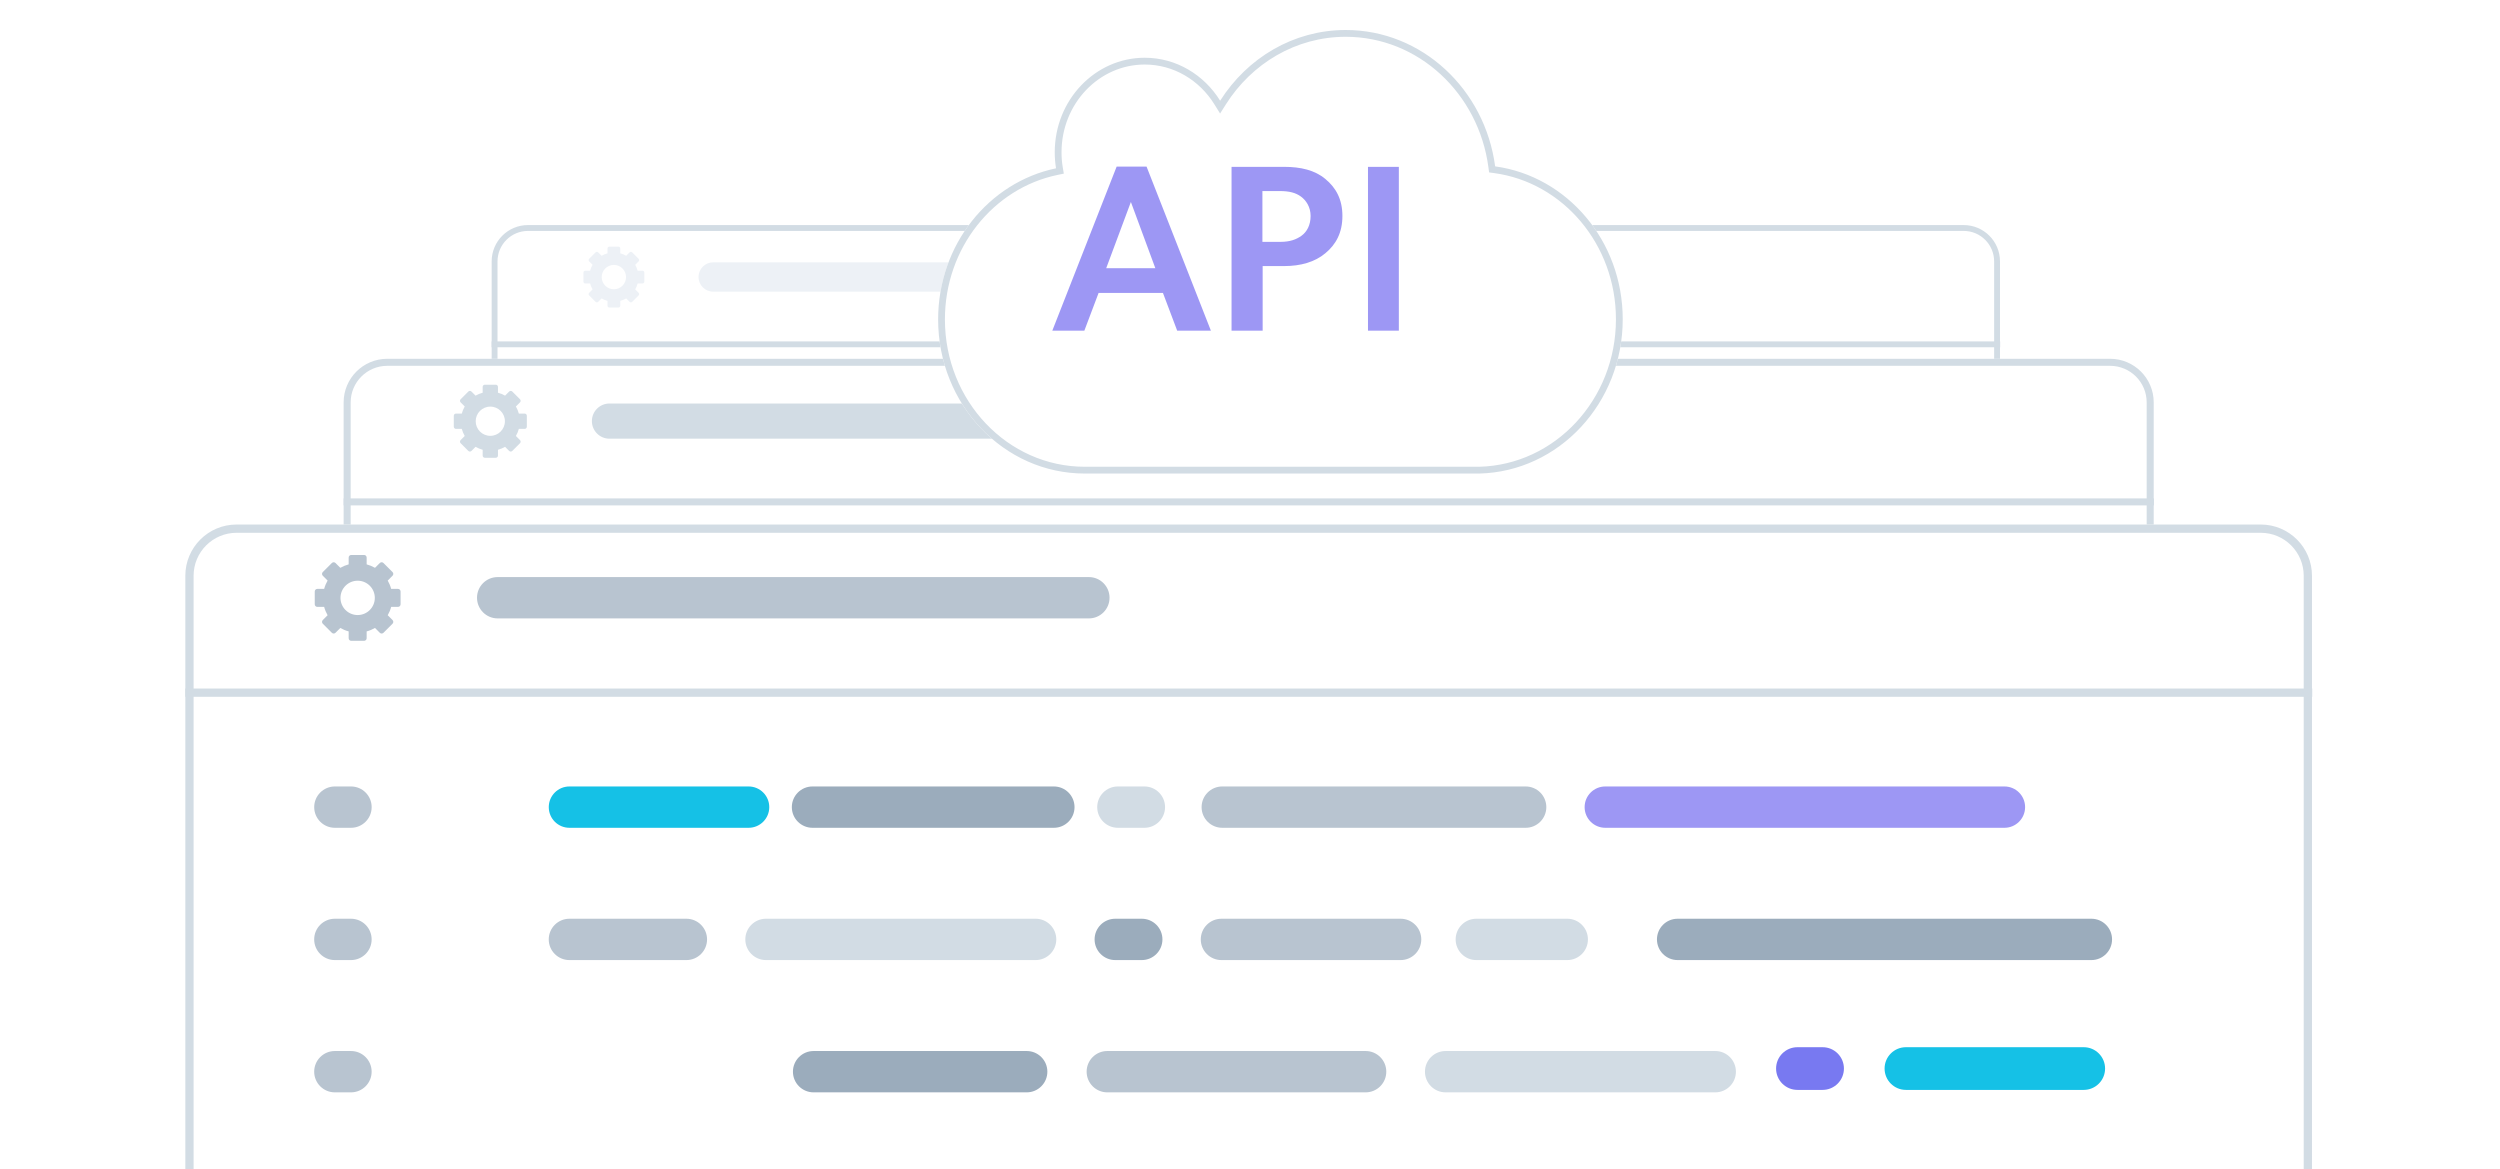
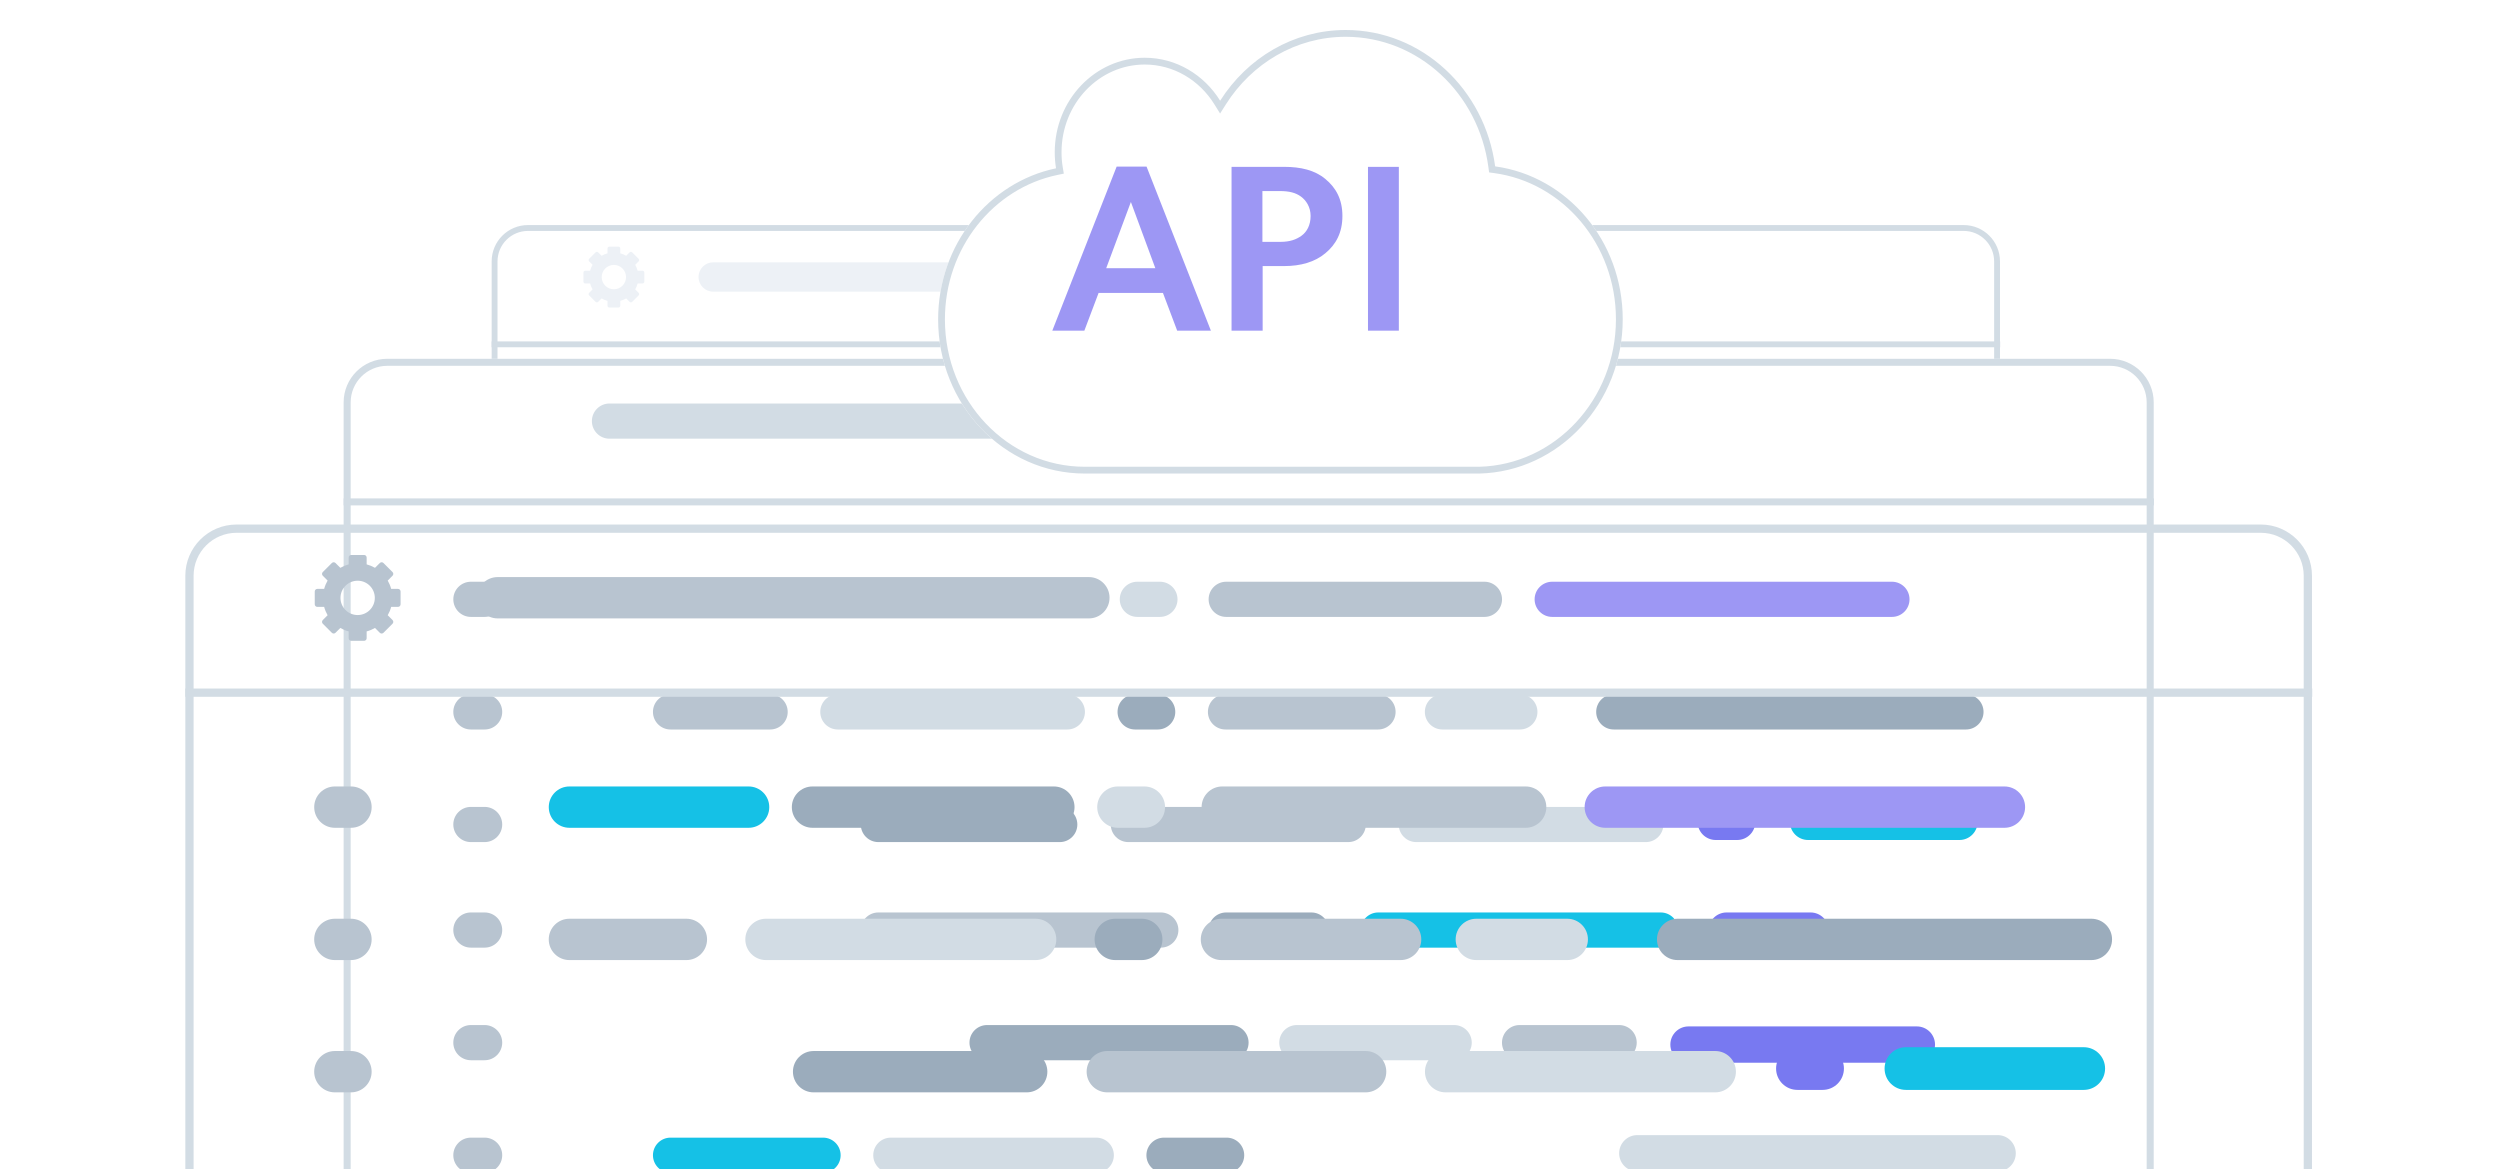
<svg xmlns="http://www.w3.org/2000/svg" width="310" height="145" viewBox="0 0 310 145" fill="none">
  <g clip-path="url(#clip0_7951_41440)">
    <g filter="url(#filter0_d_7951_41440)">
      <path d="M243.492 25H65.471C62.982 25 60.964 27.018 60.964 29.506V130.47C60.964 132.959 62.982 134.976 65.471 134.976H243.492C245.981 134.976 247.999 132.959 247.999 130.47V29.506C247.999 27.018 245.981 25 243.492 25Z" fill="white" />
      <path d="M65.472 25.363H243.493C245.781 25.363 247.636 27.218 247.636 29.506V130.47C247.636 132.758 245.781 134.613 243.493 134.613H65.472C63.184 134.613 61.329 132.758 61.329 130.47V29.506C61.329 27.218 63.184 25.363 65.472 25.363Z" stroke="#D2DCE4" stroke-width="0.727" />
    </g>
    <path d="M75.535 50.945H74.118C73.114 50.945 72.3 51.758 72.3 52.762V52.762C72.3 53.766 73.114 54.58 74.118 54.58H75.535C76.539 54.58 77.353 53.766 77.353 52.762V52.762C77.353 51.758 76.539 50.945 75.535 50.945Z" fill="#B8C4D0" />
    <path d="M110.504 50.945H94.746C93.743 50.945 92.929 51.758 92.929 52.762V52.762C92.929 53.766 93.743 54.58 94.746 54.58H110.504C111.508 54.58 112.322 53.766 112.322 52.762C112.322 51.758 111.508 50.945 110.504 50.945Z" fill="#15C1E6" />
    <path d="M137.351 50.945H116.123C115.12 50.945 114.306 51.758 114.306 52.762V52.762C114.306 53.766 115.12 54.58 116.123 54.58H137.351C138.354 54.58 139.168 53.766 139.168 52.762C139.168 51.758 138.354 50.945 137.351 50.945Z" fill="#9BACBC" />
    <path d="M145.311 50.945H142.98C141.976 50.945 141.162 51.758 141.162 52.762V52.762C141.162 53.766 141.976 54.58 142.98 54.58H145.311C146.315 54.58 147.129 53.766 147.129 52.762V52.762C147.129 51.758 146.315 50.945 145.311 50.945Z" fill="#D2DCE4" />
    <path d="M178.844 50.945H152.162C151.158 50.945 150.344 51.758 150.344 52.762V52.762C150.344 53.766 151.158 54.58 152.162 54.58H178.844C179.848 54.58 180.661 53.766 180.661 52.762C180.661 51.758 179.848 50.945 178.844 50.945Z" fill="#B8C4D0" />
    <path d="M220.95 50.945H185.847C184.843 50.945 184.029 51.758 184.029 52.762V52.762C184.029 53.766 184.843 54.58 185.847 54.58H220.95C221.954 54.58 222.768 53.766 222.768 52.762C222.768 51.758 221.954 50.945 220.95 50.945Z" fill="#9D97F4" />
    <path d="M75.532 108.386H74.115C73.111 108.386 72.297 109.2 72.297 110.204V110.204C72.297 111.208 73.111 112.022 74.115 112.022H75.532C76.537 112.022 77.35 111.208 77.35 110.204V110.204C77.35 109.2 76.537 108.386 75.532 108.386Z" fill="#B8C4D0" />
    <path d="M110.502 108.386H94.745C93.741 108.386 92.927 109.2 92.927 110.204V110.204C92.927 111.208 93.741 112.022 94.745 112.022H110.502C111.506 112.022 112.32 111.208 112.32 110.204C112.32 109.2 111.506 108.386 110.502 108.386Z" fill="#15C1E6" />
    <path d="M138.734 108.386H117.507C116.503 108.386 115.689 109.2 115.689 110.204V110.204C115.689 111.208 116.503 112.022 117.507 112.022H138.734C139.738 112.022 140.552 111.208 140.552 110.204C140.552 109.2 139.738 108.386 138.734 108.386Z" fill="#D2DCE4" />
    <path d="M152.204 108.386H145.733C144.729 108.386 143.916 109.2 143.916 110.204V110.204C143.916 111.208 144.729 112.022 145.733 112.022H152.204C153.208 112.022 154.021 111.208 154.021 110.204V110.204C154.021 109.2 153.208 108.386 152.204 108.386Z" fill="#9BACBC" />
    <path d="M187.578 108.386H159.211C158.207 108.386 157.394 109.2 157.394 110.204V110.204C157.394 111.208 158.207 112.022 159.211 112.022H187.578C188.582 112.022 189.396 111.208 189.396 110.204C189.396 109.2 188.582 108.386 187.578 108.386Z" fill="#B8C4D0" />
    <path d="M231.87 108.125H194.64C193.603 108.125 192.762 108.965 192.762 110.002V110.002C192.762 111.039 193.603 111.88 194.64 111.88H231.87C232.907 111.88 233.747 111.039 233.747 110.002C233.747 108.965 232.907 108.125 231.87 108.125Z" fill="#D2DCE4" />
    <path d="M145.081 62.578H142.75C141.746 62.578 140.932 63.392 140.932 64.396V64.396C140.932 65.4 141.746 66.214 142.75 66.214H145.081C146.085 66.214 146.899 65.4 146.899 64.396V64.396C146.899 63.392 146.085 62.578 145.081 62.578Z" fill="#9BACBC" />
    <path d="M167.846 62.578H152.089C151.085 62.578 150.271 63.392 150.271 64.396V64.396C150.271 65.4 151.085 66.214 152.089 66.214H167.846C168.85 66.214 169.664 65.4 169.664 64.396C169.664 63.392 168.85 62.578 167.846 62.578Z" fill="#B8C4D0" />
    <path d="M182.503 62.578H174.505C173.501 62.578 172.688 63.392 172.688 64.396V64.396C172.688 65.4 173.501 66.214 174.505 66.214H182.503C183.507 66.214 184.321 65.4 184.321 64.396V64.396C184.321 63.392 183.507 62.578 182.503 62.578Z" fill="#D2DCE4" />
    <path d="M228.598 62.578H192.208C191.204 62.578 190.391 63.392 190.391 64.396C190.391 65.4 191.204 66.214 192.208 66.214H228.598C229.602 66.214 230.416 65.4 230.416 64.396C230.416 63.392 229.602 62.578 228.598 62.578Z" fill="#9BACBC" />
    <path d="M75.532 62.578H74.115C73.111 62.578 72.297 63.392 72.297 64.396V64.396C72.297 65.4 73.111 66.214 74.115 66.214H75.532C76.537 66.214 77.35 65.4 77.35 64.396V64.396C77.35 63.392 76.537 62.578 75.532 62.578Z" fill="#B8C4D0" />
-     <path d="M105.032 62.578H94.745C93.741 62.578 92.927 63.392 92.927 64.396V64.396C92.927 65.4 93.741 66.214 94.745 66.214H105.032C106.036 66.214 106.85 65.4 106.85 64.396V64.396C106.85 63.392 106.036 62.578 105.032 62.578Z" fill="#B8C4D0" />
    <path d="M135.746 62.578H112.032C111.028 62.578 110.214 63.392 110.214 64.396V64.396C110.214 65.4 111.028 66.214 112.032 66.214H135.746C136.749 66.214 137.563 65.4 137.563 64.396C137.563 63.392 136.749 62.578 135.746 62.578Z" fill="#D2DCE4" />
    <path d="M164.402 120.02H143.175C142.171 120.02 141.357 120.833 141.357 121.837V121.837C141.357 122.841 142.171 123.655 143.175 123.655H164.402C165.406 123.655 166.22 122.841 166.22 121.837C166.22 120.833 165.406 120.02 164.402 120.02Z" fill="#D2DCE4" />
    <path d="M173.577 120.019H171.246C170.242 120.019 169.428 120.833 169.428 121.837V121.837C169.428 122.841 170.242 123.655 171.246 123.655H173.577C174.581 123.655 175.395 122.841 175.395 121.837V121.837C175.395 120.833 174.581 120.019 173.577 120.019Z" fill="#9BACBC" />
    <path d="M196.546 120.019H180.789C179.785 120.019 178.971 120.833 178.971 121.837V121.837C178.971 122.841 179.785 123.655 180.789 123.655H196.546C197.55 123.655 198.364 122.841 198.364 121.837C198.364 120.833 197.55 120.019 196.546 120.019Z" fill="#B8C4D0" />
    <path d="M75.535 120.02H74.118C73.114 120.02 72.3 120.833 72.3 121.837V121.837C72.3 122.841 73.114 123.655 74.118 123.655H75.535C76.539 123.655 77.353 122.841 77.353 121.837V121.837C77.353 120.833 76.539 120.02 75.535 120.02Z" fill="#B8C4D0" />
    <path d="M105.032 120.02H94.745C93.741 120.02 92.927 120.833 92.927 121.837V121.837C92.927 122.841 93.741 123.655 94.745 123.655H105.032C106.036 123.655 106.85 122.841 106.85 121.837V121.837C106.85 120.833 106.036 120.02 105.032 120.02Z" fill="#B8C4D0" />
    <path d="M136.011 120.02H112.297C111.293 120.02 110.479 120.833 110.479 121.837V121.837C110.479 122.841 111.293 123.655 112.297 123.655H136.011C137.015 123.655 137.828 122.841 137.828 121.837C137.828 120.833 137.015 120.02 136.011 120.02Z" fill="#9D97F4" />
    <path d="M227.521 120.02H203.808C202.804 120.02 201.99 120.833 201.99 121.837V121.837C201.99 122.841 202.804 123.655 203.808 123.655H227.521C228.525 123.655 229.339 122.841 229.339 121.837C229.339 120.833 228.525 120.02 227.521 120.02Z" fill="#9BACBC" />
    <path d="M204.958 73.876H202.746C201.709 73.876 200.868 74.717 200.868 75.754V75.754C200.868 76.791 201.709 77.632 202.746 77.632H204.958C205.995 77.632 206.835 76.791 206.835 75.754V75.754C206.835 74.717 205.995 73.876 204.958 73.876Z" fill="#7879F1" />
    <path d="M227.924 73.876H212.287C211.25 73.876 210.409 74.717 210.409 75.754V75.754C210.409 76.791 211.25 77.632 212.287 77.632H227.924C228.961 77.632 229.802 76.791 229.802 75.754C229.802 74.717 228.961 73.876 227.924 73.876Z" fill="#15C1E6" />
    <path d="M195.518 74.212H171.805C170.801 74.212 169.987 75.026 169.987 76.03V76.03C169.987 77.034 170.801 77.848 171.805 77.848H195.518C196.522 77.848 197.336 77.034 197.336 76.03C197.336 75.026 196.522 74.212 195.518 74.212Z" fill="#D2DCE4" />
    <path d="M75.532 74.212H74.115C73.111 74.212 72.297 75.026 72.297 76.03V76.03C72.297 77.034 73.111 77.848 74.115 77.848H75.532C76.537 77.848 77.35 77.034 77.35 76.03V76.03C77.35 75.026 76.537 74.212 75.532 74.212Z" fill="#B8C4D0" />
    <path d="M134.961 74.212H116.22C115.216 74.212 114.402 75.026 114.402 76.03V76.03C114.402 77.034 115.216 77.848 116.22 77.848H134.961C135.965 77.848 136.779 77.034 136.779 76.03C136.779 75.026 135.965 74.212 134.961 74.212Z" fill="#9BACBC" />
    <path d="M140.232 76.03C140.232 75.026 141.046 74.212 142.05 74.212H164.769C165.773 74.212 166.587 75.026 166.587 76.03C166.587 77.034 165.773 77.847 164.769 77.847H142.05C141.046 77.847 140.232 77.034 140.232 76.03Z" fill="#B8C4D0" />
    <path d="M75.532 85.118H74.115C73.111 85.118 72.297 85.932 72.297 86.936V86.936C72.297 87.94 73.111 88.754 74.115 88.754H75.532C76.537 88.754 77.35 87.94 77.35 86.936V86.936C77.35 85.932 76.537 85.118 75.532 85.118Z" fill="#B8C4D0" />
    <path d="M145.403 85.118H116.22C115.216 85.118 114.402 85.932 114.402 86.936V86.936C114.402 87.94 115.216 88.754 116.22 88.754H145.403C146.407 88.754 147.221 87.94 147.221 86.936C147.221 85.932 146.407 85.118 145.403 85.118Z" fill="#B8C4D0" />
    <path d="M160.956 85.118H152.16C151.156 85.118 150.342 85.932 150.342 86.936V86.936C150.342 87.94 151.156 88.754 152.16 88.754H160.956C161.96 88.754 162.774 87.94 162.774 86.936V86.936C162.774 85.932 161.96 85.118 160.956 85.118Z" fill="#9BACBC" />
    <path d="M197.059 85.118H167.875C166.871 85.118 166.058 85.932 166.058 86.936V86.936C166.058 87.94 166.871 88.754 167.875 88.754H197.059C198.062 88.754 198.876 87.94 198.876 86.936C198.876 85.932 198.062 85.118 197.059 85.118Z" fill="#15C1E6" />
-     <path d="M212.543 85.118H203.867C202.83 85.118 201.99 85.959 201.99 86.996V86.996C201.99 88.033 202.83 88.874 203.867 88.874H212.543C213.58 88.874 214.421 88.033 214.421 86.996V86.996C214.421 85.959 213.58 85.118 212.543 85.118Z" fill="#7879F1" />
    <path d="M192.762 96.753H182.474C181.47 96.753 180.656 97.567 180.656 98.57V98.57C180.656 99.574 181.47 100.388 182.474 100.388H192.762C193.765 100.388 194.579 99.574 194.579 98.57C194.579 97.567 193.765 96.753 192.762 96.753Z" fill="#B8C4D0" />
    <path d="M223.525 96.894H199.931C198.894 96.894 198.054 97.734 198.054 98.772V98.772C198.054 99.808 198.894 100.649 199.931 100.649H223.525C224.562 100.649 225.403 99.808 225.403 98.772C225.403 97.734 224.562 96.894 223.525 96.894Z" fill="#7879F1" />
    <path d="M75.532 96.752H74.115C73.111 96.752 72.297 97.566 72.297 98.57V98.57C72.297 99.574 73.111 100.388 74.115 100.388H75.532C76.537 100.388 77.35 99.574 77.35 98.57V98.57C77.35 97.566 76.537 96.752 75.532 96.752Z" fill="#B8C4D0" />
    <path d="M152.656 96.752H127.451C126.447 96.752 125.633 97.566 125.633 98.57V98.57C125.633 99.574 126.447 100.388 127.451 100.388H152.656C153.66 100.388 154.473 99.574 154.473 98.57C154.473 97.566 153.66 96.752 152.656 96.752Z" fill="#9BACBC" />
    <path d="M157.643 98.57C157.643 97.567 158.456 96.753 159.46 96.753H175.715C176.719 96.753 177.533 97.567 177.533 98.57C177.533 99.574 176.719 100.388 175.715 100.388H159.46C158.456 100.388 157.643 99.574 157.643 98.57Z" fill="#D2DCE4" />
    <path d="M60.963 42.694L248.02 42.694" stroke="#D2DCE4" stroke-width="0.727" />
    <path fill-rule="evenodd" clip-rule="evenodd" d="M79.069 33.569H79.67C79.795 33.569 79.896 33.671 79.896 33.795V34.926C79.896 35.051 79.795 35.152 79.67 35.152H79.069C78.999 35.412 78.897 35.658 78.765 35.886L79.19 36.311C79.278 36.399 79.278 36.542 79.19 36.63L78.391 37.43C78.303 37.518 78.16 37.518 78.071 37.43L77.646 37.005C77.419 37.136 77.172 37.239 76.913 37.309V37.91C76.913 38.035 76.812 38.136 76.687 38.136H75.557C75.432 38.136 75.331 38.035 75.331 37.91V37.309C75.071 37.239 74.825 37.136 74.597 37.005L74.172 37.43C74.084 37.518 73.941 37.518 73.853 37.43L73.054 36.63C72.965 36.542 72.965 36.399 73.054 36.311L73.479 35.886C73.347 35.658 73.244 35.412 73.175 35.152H72.574C72.449 35.152 72.348 35.051 72.348 34.926V33.795C72.348 33.671 72.449 33.569 72.574 33.569H73.175C73.244 33.309 73.347 33.063 73.478 32.836L73.053 32.41C72.965 32.322 72.965 32.179 73.053 32.091L73.853 31.292C73.941 31.203 74.084 31.203 74.172 31.292L74.597 31.717C74.825 31.585 75.071 31.482 75.331 31.413V30.811C75.331 30.687 75.432 30.585 75.557 30.585H76.687C76.812 30.585 76.913 30.687 76.913 30.811V31.413C77.172 31.482 77.419 31.585 77.646 31.717L78.071 31.291C78.16 31.203 78.303 31.203 78.391 31.291L79.19 32.091C79.278 32.179 79.278 32.322 79.19 32.41L78.765 32.836C78.897 33.063 78.999 33.309 79.069 33.569ZM76.121 35.87C76.954 35.87 77.63 35.194 77.63 34.359C77.63 33.526 76.954 32.849 76.121 32.849C75.287 32.849 74.611 33.526 74.611 34.359C74.611 35.194 75.287 35.87 76.121 35.87Z" fill="#EDF1F6" />
    <path d="M140.43 32.529H88.435C87.431 32.529 86.618 33.343 86.618 34.347V34.347C86.618 35.351 87.431 36.165 88.435 36.165H140.43C141.434 36.165 142.248 35.351 142.248 34.347C142.248 33.343 141.434 32.529 140.43 32.529Z" fill="#EDF1F6" />
    <g filter="url(#filter1_d_7951_41440)">
      <path d="M261.651 41H48.018C45.031 41 42.61 43.421 42.61 46.408V167.568C42.61 170.555 45.031 172.976 48.018 172.976H261.651C264.638 172.976 267.059 170.555 267.059 167.568V46.408C267.059 43.421 264.638 41 261.651 41Z" fill="white" />
      <path d="M48.019 41.436H261.652C264.398 41.436 266.624 43.662 266.624 46.408V167.568C266.624 170.314 264.398 172.54 261.652 172.54H48.019C45.273 172.54 43.047 170.314 43.047 167.568V46.408C43.047 43.662 45.273 41.436 48.019 41.436Z" stroke="#D2DCE4" stroke-width="0.873" />
    </g>
    <path d="M60.095 72.134H58.394C57.189 72.134 56.212 73.111 56.212 74.316V74.316C56.212 75.521 57.189 76.497 58.394 76.497H60.095C61.3 76.497 62.276 75.521 62.276 74.316V74.316C62.276 73.111 61.3 72.134 60.095 72.134Z" fill="#B8C4D0" />
    <path d="M102.059 72.134H83.15C81.945 72.134 80.968 73.111 80.968 74.316V74.316C80.968 75.521 81.945 76.497 83.15 76.497H102.059C103.264 76.497 104.241 75.521 104.241 74.316C104.241 73.111 103.264 72.134 102.059 72.134Z" fill="#15C1E6" />
    <path d="M134.276 72.134H108.803C107.598 72.134 106.622 73.111 106.622 74.316V74.316C106.622 75.521 107.598 76.497 108.803 76.497H134.276C135.481 76.497 136.458 75.521 136.458 74.316C136.458 73.111 135.481 72.134 134.276 72.134Z" fill="#9BACBC" />
    <path d="M143.831 72.134H141.033C139.828 72.134 138.852 73.111 138.852 74.316V74.316C138.852 75.521 139.828 76.497 141.033 76.497H143.831C145.036 76.497 146.012 75.521 146.012 74.316V74.316C146.012 73.111 145.036 72.134 143.831 72.134Z" fill="#D2DCE4" />
    <path d="M184.07 72.134H152.051C150.846 72.134 149.869 73.111 149.869 74.316V74.316C149.869 75.521 150.846 76.497 152.051 76.497H184.07C185.275 76.497 186.252 75.521 186.252 74.316C186.252 73.111 185.275 72.134 184.07 72.134Z" fill="#B8C4D0" />
    <path d="M234.6 72.134H192.474C191.269 72.134 190.292 73.111 190.292 74.316V74.316C190.292 75.521 191.269 76.497 192.474 76.497H234.6C235.805 76.497 236.781 75.521 236.781 74.316C236.781 73.111 235.805 72.134 234.6 72.134Z" fill="#9D97F4" />
    <path d="M60.092 141.067H58.391C57.187 141.067 56.21 142.043 56.21 143.248V143.248C56.21 144.453 57.187 145.429 58.391 145.429H60.092C61.297 145.429 62.274 144.453 62.274 143.248V143.248C62.274 142.043 61.297 141.067 60.092 141.067Z" fill="#B8C4D0" />
    <path d="M102.057 141.067H83.148C81.943 141.067 80.966 142.043 80.966 143.248V143.248C80.966 144.453 81.943 145.429 83.148 145.429H102.057C103.262 145.429 104.239 144.453 104.239 143.248C104.239 142.043 103.262 141.067 102.057 141.067Z" fill="#15C1E6" />
    <path d="M135.938 141.067H110.464C109.259 141.067 108.283 142.043 108.283 143.248V143.248C108.283 144.453 109.259 145.429 110.464 145.429H135.938C137.142 145.429 138.119 144.453 138.119 143.248C138.119 142.043 137.142 141.067 135.938 141.067Z" fill="#D2DCE4" />
    <path d="M152.101 141.067H144.337C143.132 141.067 142.155 142.043 142.155 143.248V143.248C142.155 144.453 143.132 145.429 144.337 145.429H152.101C153.306 145.429 154.283 144.453 154.283 143.248V143.248C154.283 142.043 153.306 141.067 152.101 141.067Z" fill="#9BACBC" />
-     <path d="M194.552 141.067H160.511C159.306 141.067 158.33 142.043 158.33 143.248V143.248C158.33 144.453 159.306 145.429 160.511 145.429H194.552C195.757 145.429 196.733 144.453 196.733 143.248C196.733 142.043 195.757 141.067 194.552 141.067Z" fill="#B8C4D0" />
    <path d="M247.704 140.753H203.027C201.783 140.753 200.774 141.762 200.774 143.007V143.007C200.774 144.251 201.783 145.26 203.027 145.26H247.704C248.949 145.26 249.958 144.251 249.958 143.007C249.958 141.762 248.949 140.753 247.704 140.753Z" fill="#D2DCE4" />
-     <path d="M143.554 86.096H140.756C139.551 86.096 138.575 87.072 138.575 88.277V88.277C138.575 89.482 139.551 90.458 140.756 90.458H143.554C144.759 90.458 145.735 89.482 145.735 88.277V88.277C145.735 87.072 144.759 86.096 143.554 86.096Z" fill="#9BACBC" />
+     <path d="M143.554 86.096H140.756C139.551 86.096 138.575 87.072 138.575 88.277V88.277C138.575 89.482 139.551 90.458 140.756 90.458H143.554C144.759 90.458 145.735 89.482 145.735 88.277V88.277C145.735 87.072 144.759 86.096 143.554 86.096" fill="#9BACBC" />
    <path d="M170.872 86.096H151.963C150.758 86.096 149.781 87.072 149.781 88.277V88.277C149.781 89.482 150.758 90.458 151.963 90.458H170.872C172.077 90.458 173.054 89.482 173.054 88.277C173.054 87.072 172.077 86.096 170.872 86.096Z" fill="#B8C4D0" />
    <path d="M188.461 86.096H178.863C177.658 86.096 176.682 87.072 176.682 88.277V88.277C176.682 89.482 177.658 90.458 178.863 90.458H188.461C189.666 90.458 190.643 89.482 190.643 88.277V88.277C190.643 87.072 189.666 86.096 188.461 86.096Z" fill="#D2DCE4" />
    <path d="M243.778 86.096H200.108C198.903 86.096 197.927 87.072 197.927 88.277C197.927 89.482 198.903 90.458 200.108 90.458H243.778C244.982 90.458 245.959 89.482 245.959 88.277C245.959 87.072 244.982 86.096 243.778 86.096Z" fill="#9BACBC" />
    <path d="M60.092 86.096H58.391C57.187 86.096 56.21 87.072 56.21 88.277V88.277C56.21 89.482 57.187 90.458 58.391 90.458H60.092C61.297 90.458 62.274 89.482 62.274 88.277V88.277C62.274 87.072 61.297 86.096 60.092 86.096Z" fill="#B8C4D0" />
    <path d="M95.493 86.096H83.148C81.943 86.096 80.966 87.072 80.966 88.277V88.277C80.966 89.482 81.943 90.458 83.148 90.458H95.493C96.698 90.458 97.675 89.482 97.675 88.277C97.675 87.072 96.698 86.096 95.493 86.096Z" fill="#B8C4D0" />
    <path d="M132.35 86.096H103.893C102.689 86.096 101.712 87.072 101.712 88.277V88.277C101.712 89.482 102.689 90.458 103.893 90.458H132.35C133.555 90.458 134.532 89.482 134.532 88.277C134.532 87.072 133.555 86.096 132.35 86.096Z" fill="#D2DCE4" />
    <path d="M215.407 99.654H212.753C211.509 99.654 210.5 100.662 210.5 101.907V101.907C210.5 103.151 211.509 104.16 212.753 104.16H215.407C216.652 104.16 217.661 103.151 217.661 101.907V101.907C217.661 100.662 216.652 99.654 215.407 99.654Z" fill="#7879F1" />
    <path d="M242.97 99.654H224.204C222.96 99.654 221.951 100.662 221.951 101.907V101.907C221.951 103.151 222.96 104.16 224.204 104.16H242.97C244.214 104.16 245.223 103.151 245.223 101.907C245.223 100.662 244.214 99.654 242.97 99.654Z" fill="#15C1E6" />
    <path d="M204.08 100.056H175.623C174.418 100.056 173.441 101.033 173.441 102.238V102.238C173.441 103.443 174.418 104.419 175.623 104.419H204.08C205.285 104.419 206.261 103.443 206.261 102.238C206.261 101.033 205.285 100.056 204.08 100.056Z" fill="#D2DCE4" />
    <path d="M60.092 100.056H58.391C57.187 100.056 56.21 101.033 56.21 102.238V102.238C56.21 103.443 57.187 104.419 58.391 104.419H60.092C61.297 104.419 62.274 103.443 62.274 102.238V102.238C62.274 101.033 61.297 100.056 60.092 100.056Z" fill="#B8C4D0" />
    <path d="M131.409 100.056H108.919C107.714 100.056 106.738 101.033 106.738 102.238V102.238C106.738 103.443 107.714 104.419 108.919 104.419H131.409C132.614 104.419 133.59 103.443 133.59 102.238C133.59 101.033 132.614 100.056 131.409 100.056Z" fill="#9BACBC" />
    <path d="M137.734 102.238C137.734 101.033 138.711 100.056 139.916 100.056H167.179C168.384 100.056 169.361 101.033 169.361 102.238C169.361 103.443 168.384 104.419 167.179 104.419H139.916C138.711 104.419 137.734 103.443 137.734 102.238Z" fill="#B8C4D0" />
    <path d="M60.092 113.145H58.391C57.187 113.145 56.21 114.121 56.21 115.326V115.326C56.21 116.531 57.187 117.507 58.391 117.507H60.092C61.297 117.507 62.274 116.531 62.274 115.326V115.326C62.274 114.121 61.297 113.145 60.092 113.145Z" fill="#B8C4D0" />
    <path d="M143.94 113.145H108.919C107.714 113.145 106.738 114.121 106.738 115.326V115.326C106.738 116.531 107.714 117.507 108.919 117.507H143.94C145.145 117.507 146.122 116.531 146.122 115.326C146.122 114.121 145.145 113.145 143.94 113.145Z" fill="#B8C4D0" />
    <path d="M162.604 113.145H152.049C150.844 113.145 149.868 114.121 149.868 115.326V115.326C149.868 116.531 150.844 117.507 152.049 117.507H162.604C163.809 117.507 164.786 116.531 164.786 115.326V115.326C164.786 114.121 163.809 113.145 162.604 113.145Z" fill="#9BACBC" />
    <path d="M205.929 113.145H170.908C169.703 113.145 168.727 114.121 168.727 115.326V115.326C168.727 116.531 169.703 117.507 170.908 117.507H205.929C207.134 117.507 208.11 116.531 208.11 115.326C208.11 114.121 207.134 113.145 205.929 113.145Z" fill="#15C1E6" />
    <path d="M224.512 113.145H214.1C212.856 113.145 211.847 114.153 211.847 115.398V115.398C211.847 116.642 212.856 117.651 214.1 117.651H224.512C225.756 117.651 226.765 116.642 226.765 115.398V115.398C226.765 114.153 225.756 113.145 224.512 113.145Z" fill="#7879F1" />
    <path d="M200.772 127.106H188.427C187.222 127.106 186.246 128.083 186.246 129.288V129.288C186.246 130.492 187.222 131.469 188.427 131.469H200.772C201.977 131.469 202.954 130.492 202.954 129.288C202.954 128.083 201.977 127.106 200.772 127.106Z" fill="#B8C4D0" />
    <path d="M237.69 127.276H209.376C208.132 127.276 207.123 128.284 207.123 129.529V129.529C207.123 130.773 208.132 131.782 209.376 131.782H237.69C238.934 131.782 239.943 130.773 239.943 129.529C239.943 128.284 238.934 127.276 237.69 127.276Z" fill="#7879F1" />
    <path d="M60.092 127.106H58.391C57.187 127.106 56.21 128.083 56.21 129.287V129.287C56.21 130.492 57.187 131.469 58.391 131.469H60.092C61.297 131.469 62.274 130.492 62.274 129.287V129.287C62.274 128.083 61.297 127.106 60.092 127.106Z" fill="#B8C4D0" />
    <path d="M152.644 127.106H122.397C121.192 127.106 120.215 128.083 120.215 129.287V129.287C120.215 130.492 121.192 131.469 122.397 131.469H152.644C153.849 131.469 154.825 130.492 154.825 129.287C154.825 128.083 153.849 127.106 152.644 127.106Z" fill="#9BACBC" />
    <path d="M158.628 129.287C158.628 128.083 159.604 127.106 160.809 127.106H180.315C181.52 127.106 182.497 128.083 182.497 129.287C182.497 130.492 181.52 131.469 180.315 131.469H160.809C159.604 131.469 158.628 130.492 158.628 129.287Z" fill="#D2DCE4" />
    <path d="M42.608 62.234L267.084 62.234" stroke="#D2DCE4" stroke-width="0.873" />
-     <path fill-rule="evenodd" clip-rule="evenodd" d="M64.336 51.284H65.057C65.207 51.284 65.328 51.405 65.328 51.555V52.911C65.328 53.061 65.207 53.183 65.057 53.183H64.336C64.252 53.495 64.129 53.79 63.971 54.063L64.481 54.574C64.587 54.679 64.587 54.851 64.481 54.957L63.522 55.916C63.416 56.022 63.245 56.022 63.139 55.916L62.629 55.406C62.356 55.564 62.06 55.687 61.748 55.771V56.492C61.748 56.642 61.627 56.764 61.477 56.764H60.121C59.971 56.764 59.85 56.642 59.85 56.492V55.771C59.538 55.687 59.243 55.564 58.969 55.406L58.46 55.916C58.354 56.022 58.182 56.022 58.076 55.916L57.117 54.957C57.011 54.851 57.011 54.679 57.117 54.574L57.627 54.063C57.469 53.79 57.346 53.495 57.262 53.183H56.541C56.392 53.183 56.27 53.061 56.27 52.911V51.555C56.27 51.405 56.392 51.284 56.541 51.284H57.262C57.346 50.972 57.469 50.676 57.627 50.403L57.117 49.893C57.011 49.787 57.011 49.615 57.117 49.509L58.076 48.55C58.182 48.444 58.353 48.444 58.459 48.55L58.969 49.06C59.243 48.903 59.538 48.779 59.85 48.696V47.974C59.85 47.824 59.971 47.703 60.121 47.703H61.477C61.627 47.703 61.748 47.824 61.748 47.974V48.696C62.06 48.779 62.356 48.903 62.629 49.06L63.139 48.55C63.245 48.444 63.416 48.444 63.522 48.55L64.481 49.509C64.587 49.615 64.587 49.787 64.481 49.893L63.971 50.403C64.129 50.676 64.252 50.972 64.336 51.284ZM60.798 54.044C61.798 54.044 62.609 53.233 62.609 52.232C62.609 51.231 61.798 50.42 60.798 50.42C59.797 50.42 58.986 51.231 58.986 52.232C58.986 53.233 59.797 54.044 60.798 54.044Z" fill="#D2DCE4" />
    <path d="M137.972 50.035H75.576C74.371 50.035 73.394 51.012 73.394 52.217V52.217C73.394 53.422 74.371 54.398 75.576 54.398H137.972C139.176 54.398 140.153 53.422 140.153 52.217C140.153 51.012 139.176 50.035 137.972 50.035Z" fill="#D2DCE4" />
    <g filter="url(#filter2_d_7951_41440)">
-       <path d="M280.331 60.941H29.333C25.824 60.941 22.98 63.786 22.98 67.295V209.646C22.98 213.155 25.824 216 29.333 216H280.331C283.841 216 286.686 213.155 286.686 209.646V67.295C286.686 63.786 283.841 60.941 280.331 60.941Z" fill="white" />
      <path d="M29.334 61.453H280.332C283.559 61.453 286.174 64.069 286.174 67.294V209.645C286.174 212.872 283.559 215.487 280.332 215.487H29.334C26.108 215.487 23.493 212.872 23.493 209.645V67.294C23.493 64.069 26.108 61.453 29.334 61.453Z" stroke="#D2DCE4" stroke-width="1.025" />
    </g>
    <path d="M43.523 97.521H41.524C40.109 97.521 38.961 98.668 38.961 100.084V100.084C38.961 101.499 40.109 102.647 41.524 102.647H43.523C44.938 102.647 46.086 101.499 46.086 100.084V100.084C46.086 98.668 44.938 97.521 43.523 97.521Z" fill="#B8C4D0" />
    <path d="M92.827 97.521H70.61C69.194 97.521 68.047 98.668 68.047 100.084V100.084C68.047 101.499 69.194 102.647 70.61 102.647H92.827C94.242 102.647 95.389 101.499 95.389 100.084C95.389 98.668 94.242 97.521 92.827 97.521Z" fill="#15C1E6" />
    <path d="M130.679 97.521H100.75C99.335 97.521 98.187 98.668 98.187 100.084V100.084C98.187 101.499 99.335 102.647 100.75 102.647H130.679C132.094 102.647 133.242 101.499 133.242 100.084C133.242 98.668 132.094 97.521 130.679 97.521Z" fill="#9BACBC" />
    <path d="M141.904 97.521H138.617C137.202 97.521 136.054 98.668 136.054 100.084V100.084C136.054 101.499 137.202 102.647 138.617 102.647H141.904C143.32 102.647 144.467 101.499 144.467 100.084V100.084C144.467 98.668 143.32 97.521 141.904 97.521Z" fill="#D2DCE4" />
    <path d="M189.181 97.521H151.561C150.146 97.521 148.998 98.668 148.998 100.084V100.084C148.998 101.499 150.146 102.647 151.561 102.647H189.181C190.596 102.647 191.744 101.499 191.744 100.084C191.744 98.668 190.596 97.521 189.181 97.521Z" fill="#B8C4D0" />
    <path d="M248.549 97.521H199.056C197.64 97.521 196.493 98.668 196.493 100.084V100.084C196.493 101.499 197.64 102.647 199.056 102.647H248.549C249.965 102.647 251.112 101.499 251.112 100.084C251.112 98.668 249.965 97.521 248.549 97.521Z" fill="#9D97F4" />
    <path d="M141.579 113.923H138.292C136.876 113.923 135.729 115.071 135.729 116.486V116.486C135.729 117.902 136.876 119.049 138.292 119.049H141.579C142.995 119.049 144.142 117.902 144.142 116.486V116.486C144.142 115.071 142.995 113.923 141.579 113.923Z" fill="#9BACBC" />
    <path d="M173.676 113.923H151.459C150.043 113.923 148.896 115.071 148.896 116.486V116.486C148.896 117.902 150.043 119.049 151.459 119.049H173.676C175.091 119.049 176.239 117.902 176.239 116.486C176.239 115.071 175.091 113.923 173.676 113.923Z" fill="#B8C4D0" />
    <path d="M194.34 113.923H183.063C181.648 113.923 180.5 115.071 180.5 116.486V116.486C180.5 117.902 181.648 119.049 183.063 119.049H194.34C195.756 119.049 196.903 117.902 196.903 116.486C196.903 115.071 195.756 113.923 194.34 113.923Z" fill="#D2DCE4" />
    <path d="M259.332 113.923H208.025C206.609 113.923 205.462 115.071 205.462 116.486C205.462 117.902 206.609 119.049 208.025 119.049H259.332C260.748 119.049 261.895 117.902 261.895 116.486C261.895 115.071 260.748 113.923 259.332 113.923Z" fill="#9BACBC" />
    <path d="M43.52 113.923H41.522C40.106 113.923 38.959 115.071 38.959 116.486V116.486C38.959 117.902 40.106 119.049 41.522 119.049H43.52C44.936 119.049 46.083 117.902 46.083 116.486V116.486C46.083 115.071 44.936 113.923 43.52 113.923Z" fill="#B8C4D0" />
    <path d="M85.112 113.923H70.607C69.192 113.923 68.044 115.071 68.044 116.486V116.486C68.044 117.902 69.192 119.049 70.607 119.049H85.112C86.528 119.049 87.675 117.902 87.675 116.486C87.675 115.071 86.528 113.923 85.112 113.923Z" fill="#B8C4D0" />
    <path d="M128.417 113.923H94.982C93.567 113.923 92.419 115.071 92.419 116.486V116.486C92.419 117.902 93.567 119.049 94.982 119.049H128.417C129.832 119.049 130.98 117.902 130.98 116.486C130.98 115.071 129.832 113.923 128.417 113.923Z" fill="#D2DCE4" />
    <path d="M226 129.853H222.882C221.42 129.853 220.234 131.038 220.234 132.5V132.5C220.234 133.963 221.42 135.148 222.882 135.148H226C227.462 135.148 228.647 133.963 228.647 132.5V132.5C228.647 131.038 227.462 129.853 226 129.853Z" fill="#7879F1" />
    <path d="M258.383 129.853H236.335C234.873 129.853 233.688 131.038 233.688 132.5V132.5C233.688 133.963 234.873 135.148 236.335 135.148H258.383C259.845 135.148 261.03 133.963 261.03 132.5C261.03 131.038 259.845 129.853 258.383 129.853Z" fill="#15C1E6" />
    <path d="M212.692 130.326H179.257C177.842 130.326 176.694 131.474 176.694 132.889V132.889C176.694 134.305 177.842 135.452 179.257 135.452H212.692C214.107 135.452 215.254 134.305 215.254 132.889C215.254 131.474 214.107 130.326 212.692 130.326Z" fill="#D2DCE4" />
    <path d="M43.52 130.326H41.522C40.106 130.326 38.959 131.474 38.959 132.889V132.889C38.959 134.305 40.106 135.452 41.522 135.452H43.52C44.936 135.452 46.083 134.305 46.083 132.889V132.889C46.083 131.474 44.936 130.326 43.52 130.326Z" fill="#B8C4D0" />
    <path d="M127.31 130.326H100.887C99.471 130.326 98.324 131.474 98.324 132.889V132.889C98.324 134.305 99.471 135.452 100.887 135.452H127.31C128.725 135.452 129.873 134.305 129.873 132.889C129.873 131.474 128.725 130.326 127.31 130.326Z" fill="#9BACBC" />
    <path d="M134.742 132.889C134.742 131.474 135.89 130.326 137.305 130.326H169.337C170.753 130.326 171.9 131.474 171.9 132.889C171.9 134.305 170.753 135.452 169.337 135.452H137.305C135.89 135.452 134.742 134.305 134.742 132.889Z" fill="#B8C4D0" />
    <path d="M22.978 85.889L286.715 85.889" stroke="#D2DCE4" stroke-width="1.025" />
    <path fill-rule="evenodd" clip-rule="evenodd" d="M48.505 73.023H49.353C49.529 73.023 49.671 73.166 49.671 73.342V74.936C49.671 75.112 49.529 75.254 49.353 75.254H48.505C48.407 75.621 48.262 75.968 48.077 76.289L48.676 76.888C48.8 77.013 48.8 77.215 48.676 77.339L47.55 78.466C47.425 78.59 47.223 78.59 47.099 78.466L46.5 77.866C46.179 78.052 45.832 78.197 45.465 78.295V79.143C45.465 79.319 45.323 79.462 45.147 79.462H43.553C43.377 79.462 43.235 79.319 43.235 79.143V78.295C42.868 78.197 42.521 78.052 42.2 77.867L41.601 78.466C41.477 78.59 41.275 78.59 41.151 78.466L40.024 77.339C39.9 77.215 39.9 77.013 40.024 76.888L40.623 76.289C40.438 75.968 40.293 75.621 40.195 75.254H39.347C39.172 75.254 39.029 75.112 39.029 74.936V73.342C39.029 73.166 39.172 73.023 39.347 73.023H40.195C40.293 72.657 40.438 72.31 40.623 71.989L40.024 71.389C39.9 71.265 39.9 71.063 40.024 70.938L41.151 69.812C41.275 69.687 41.477 69.687 41.601 69.812L42.2 70.411C42.521 70.225 42.868 70.081 43.235 69.982V69.135C43.235 68.959 43.377 68.816 43.553 68.816H45.147C45.323 68.816 45.465 68.959 45.465 69.135V69.982C45.832 70.081 46.179 70.225 46.5 70.411L47.099 69.812C47.223 69.687 47.425 69.687 47.549 69.812L48.676 70.938C48.8 71.063 48.8 71.265 48.676 71.389L48.077 71.989C48.262 72.309 48.407 72.657 48.505 73.023ZM44.349 76.266C45.524 76.266 46.477 75.313 46.477 74.137C46.477 72.961 45.524 72.008 44.349 72.008C43.173 72.008 42.22 72.961 42.22 74.137C42.22 75.313 43.173 76.266 44.349 76.266Z" fill="#B8C4D0" />
    <path d="M135.02 71.557H61.712C60.296 71.557 59.149 72.704 59.149 74.12V74.12C59.149 75.535 60.296 76.683 61.712 76.683H135.02C136.436 76.683 137.583 75.535 137.583 74.12C137.583 72.704 136.436 71.557 135.02 71.557Z" fill="#B8C4D0" />
    <g filter="url(#filter3_dd_7951_41440)">
      <path fill-rule="evenodd" clip-rule="evenodd" d="M197.498 35.87C197.498 26.15 190.608 18.13 181.678 16.91C180.408 7.35 172.598 0 163.148 0C156.648 0 150.928 3.48 147.578 8.77C145.588 5.56 142.138 3.44 138.228 3.44C132.068 3.44 127.068 8.69 127.068 15.16C127.068 15.84 127.118 16.5 127.228 17.15C118.888 18.89 112.608 26.62 112.608 35.89C112.608 46.44 120.748 55 130.788 55C130.948 55 131.098 55 131.258 55H161.988C162.038 55 162.078 55 162.128 55C162.178 55 162.218 55 162.268 55H179.728C189.578 54.75 197.498 46.28 197.498 35.87Z" fill="white" />
      <path d="M181.261 16.965L181.303 17.284L181.621 17.327C190.33 18.517 197.077 26.347 197.077 35.87C197.077 46.068 189.324 54.332 179.723 54.579H162.268H162.268H162.268H162.268H162.267H162.267H162.267H162.266H162.266H162.266H162.265H162.265H162.265H162.265H162.264H162.264H162.264H162.263H162.263H162.263H162.263H162.262H162.262H162.262H162.261H162.261H162.261H162.261H162.26H162.26H162.26H162.259H162.259H162.259H162.259H162.258H162.258H162.258H162.257H162.257H162.257H162.257H162.256H162.256H162.256H162.255H162.255H162.255H162.255H162.254H162.254H162.254H162.253H162.253H162.253H162.253H162.252H162.252H162.252H162.251H162.251H162.251H162.251H162.25H162.25H162.25H162.25H162.249H162.249H162.249H162.248H162.248H162.248H162.248H162.247H162.247H162.247H162.246H162.246H162.246H162.246H162.245H162.245H162.245H162.245H162.244H162.244H162.244H162.243H162.243H162.243H162.243H162.242H162.242H162.242H162.241H162.241H162.241H162.241H162.24H162.24H162.24H162.24H162.239H162.239H162.239H162.238H162.238H162.238H162.238H162.237H162.237H162.237H162.237H162.236H162.236H162.236H162.235H162.235H162.235H162.235H162.234H162.234H162.234H162.234H162.233H162.233H162.233H162.232H162.232H162.232H162.232H162.231H162.231H162.231H162.231H162.23H162.23H162.23H162.229H162.229H162.229H162.229H162.228H162.228H162.228H162.228H162.227H162.227H162.227H162.227H162.226H162.226H162.226H162.225H162.225H162.225H162.225H162.224H162.224H162.224H162.224H162.223H162.223H162.223H162.223H162.222H162.222H162.222H162.221H162.221H162.221H162.221H162.22H162.22H162.22H162.22H162.219H162.219H162.219H162.219H162.218H162.218H162.218H162.217H162.217H162.217H162.217H162.216H162.216H162.216H162.216H162.215H162.215H162.215H162.215H162.214H162.214H162.214H162.213H162.213H162.213H162.213H162.212H162.212H162.212H162.212H162.211H162.211H162.211H162.211H162.21H162.21H162.21H162.209H162.209H162.209H162.209H162.208H162.208H162.208H162.208H162.207H162.207H162.207H162.207H162.206H162.206H162.206H162.206H162.205H162.205H162.205H162.204H162.204H162.204H162.204H162.203H162.203H162.203H162.203H162.202H162.202H162.202H162.202H162.201H162.201H162.201H162.201H162.2H162.2H162.2H162.199H162.199H162.199H162.199H162.198H162.198H162.198H162.198H162.197H162.197H162.197H162.197H162.196H162.196H162.196H162.195H162.195H162.195H162.195H162.194H162.194H162.194H162.194H162.193H162.193H162.193H162.193H162.192H162.192H162.192H162.192H162.191H162.191H162.191H162.19H162.19H162.19H162.19H162.189H162.189H162.189H162.189H162.188H162.188H162.188H162.188H162.187H162.187H162.187H162.187H162.186H162.186H162.186H162.185H162.185H162.185H162.185H162.184H162.184H162.184H162.184H162.183H162.183H162.183H162.183H162.182H162.182H162.182H162.181H162.181H162.181H162.181H162.18H162.18H162.18H162.18H162.179H162.179H162.179H162.179H162.178H162.178H162.178H162.177H162.177H162.177H162.177H162.176H162.176H162.176H162.176H162.175H162.175H162.175H162.175H162.174H162.174H162.174H162.173H162.173H162.173H162.173H162.172H162.172H162.172H162.172H162.171H162.171H162.171H162.171H162.17H162.17H162.17H162.169H162.169H162.169H162.169H162.168H162.168H162.168H162.168H162.167H162.167H162.167H162.167H162.166H162.166H162.166H162.165H162.165H162.165H162.165H162.164H162.164H162.164H162.164H162.163H162.163H162.163H162.162H162.162H162.162H162.162H162.161H162.161H162.161H162.161H162.16H162.16H162.16H162.159H162.159H162.159H162.159H162.158H162.158H162.158H162.158H162.157H162.157H162.157H162.156H162.156H162.156H162.156H162.155H162.155H162.155H162.154H162.154H162.154H162.154H162.153H162.153H162.153H162.153H162.152H162.152H162.152H162.151H162.151H162.151H162.151H162.15H162.15H162.15H162.15H162.149H162.149H162.149H162.148H162.148H162.148H162.148H162.147H162.147H162.147H162.146H162.146H162.146H162.146H162.145H162.145H162.145H162.144H162.144H162.144H162.144H162.143H162.143H162.143H162.142H162.142H162.142H162.142H162.141H162.141H162.141H162.141H162.14H162.14H162.14H162.139H162.139H162.139H162.139H162.138H162.138H162.138H162.137H162.137H162.137H162.137H162.136H162.136H162.136H162.135H162.135H162.135H162.135H162.134H162.134H162.134H162.133H162.133H162.133H162.132H162.132H162.132H162.132H162.131H162.131H162.131H162.13H162.13H162.13H162.13H162.129H162.129H162.129H162.128H162.128H162.128H162.128H162.127H162.127H162.127H162.126H162.126H162.126H162.125H162.125H162.125H162.125H162.124H162.124H162.124H162.123H162.123H162.123H162.123H162.122H162.122H162.122H162.121H162.121H162.121H162.121H162.12H162.12H162.12H162.119H162.119H162.119H162.119H162.118H162.118H162.118H162.117H162.117H162.117H162.117H162.116H162.116H162.116H162.115H162.115H162.115H162.115H162.114H162.114H162.114H162.113H162.113H162.113H162.113H162.112H162.112H162.112H162.111H162.111H162.111H162.111H162.11H162.11H162.11H162.11H162.109H162.109H162.109H162.108H162.108H162.108H162.108H162.107H162.107H162.107H162.106H162.106H162.106H162.106H162.105H162.105H162.105H162.105H162.104H162.104H162.104H162.103H162.103H162.103H162.103H162.102H162.102H162.102H162.101H162.101H162.101H162.101H162.1H162.1H162.1H162.1H162.099H162.099H162.099H162.098H162.098H162.098H162.098H162.097H162.097H162.097H162.097H162.096H162.096H162.096H162.095H162.095H162.095H162.095H162.094H162.094H162.094H162.094H162.093H162.093H162.093H162.092H162.092H162.092H162.092H162.091H162.091H162.091H162.091H162.09H162.09H162.09H162.089H162.089H162.089H162.089H162.088H162.088H162.088H162.088H162.087H162.087H162.087H162.087H162.086H162.086H162.086H162.085H162.085H162.085H162.085H162.084H162.084H162.084H162.084H162.083H162.083H162.083H162.083H162.082H162.082H162.082H162.081H162.081H162.081H162.081H162.08H162.08H162.08H162.08H162.079H162.079H162.079H162.079H162.078H162.078H162.078H162.077H162.077H162.077H162.077H162.076H162.076H162.076H162.076H162.075H162.075H162.075H162.075H162.074H162.074H162.074H162.073H162.073H162.073H162.073H162.072H162.072H162.072H162.072H162.071H162.071H162.071H162.071H162.07H162.07H162.07H162.069H162.069H162.069H162.069H162.068H162.068H162.068H162.068H162.067H162.067H162.067H162.067H162.066H162.066H162.066H162.066H162.065H162.065H162.065H162.064H162.064H162.064H162.064H162.063H162.063H162.063H162.063H162.062H162.062H162.062H162.062H162.061H162.061H162.061H162.061H162.06H162.06H162.06H162.059H162.059H162.059H162.059H162.058H162.058H162.058H162.058H162.057H162.057H162.057H162.057H162.056H162.056H162.056H162.056H162.055H162.055H162.055H162.054H162.054H162.054H162.054H162.053H162.053H162.053H162.053H162.052H162.052H162.052H162.052H162.051H162.051H162.051H162.05H162.05H162.05H162.05H162.049H162.049H162.049H162.049H162.048H162.048H162.048H162.048H162.047H162.047H162.047H162.047H162.046H162.046H162.046H162.045H162.045H162.045H162.045H162.044H162.044H162.044H162.044H162.043H162.043H162.043H162.043H162.042H162.042H162.042H162.041H162.041H162.041H162.041H162.04H162.04H162.04H162.04H162.039H162.039H162.039H162.039H162.038H162.038H162.038H162.037H162.037H162.037H162.037H162.036H162.036H162.036H162.036H162.035H162.035H162.035H162.035H162.034H162.034H162.034H162.033H162.033H162.033H162.033H162.032H162.032H162.032H162.032H162.031H162.031H162.031H162.031H162.03H162.03H162.03H162.029H162.029H162.029H162.029H162.028H162.028H162.028H162.028H162.027H162.027H162.027H162.027H162.026H162.026H162.026H162.025H162.025H162.025H162.025H162.024H162.024H162.024H162.024H162.023H162.023H162.023H162.022H162.022H162.022H162.022H162.021H162.021H162.021H162.021H162.02H162.02H162.02H162.019H162.019H162.019H162.019H162.018H162.018H162.018H162.018H162.017H162.017H162.017H162.016H162.016H162.016H162.016H162.015H162.015H162.015H162.014H162.014H162.014H162.014H162.013H162.013H162.013H162.013H162.012H162.012H162.012H162.011H162.011H162.011H162.011H162.01H162.01H162.01H162.01H162.009H162.009H162.009H162.008H162.008H162.008H162.008H162.007H162.007H162.007H162.006H162.006H162.006H162.006H162.005H162.005H162.005H162.004H162.004H162.004H162.004H162.003H162.003H162.003H162.002H162.002H162.002H162.002H162.001H162.001H162.001H162.001H162H162H162H161.999H161.999H161.999H161.999H161.998H161.998H161.998H161.997H161.997H161.997H161.997H161.996H161.996H161.996H161.995H161.995H161.995H161.995H161.994H161.994H161.994H161.993H161.993H161.993H161.992H161.992H161.992H161.992H161.991H161.991H161.991H161.99H161.99H161.99H161.99H161.989H161.989H161.989H161.988H131.258H131.257H131.257H131.256H131.255H131.254H131.253H131.252H131.251H131.25H131.249H131.248H131.247H131.246H131.245H131.244H131.243H131.242H131.242H131.241H131.24H131.239H131.238H131.237H131.236H131.235H131.234H131.233H131.232H131.231H131.23H131.229H131.229H131.228H131.227H131.226H131.225H131.224H131.223H131.222H131.221H131.22H131.219H131.218H131.217H131.216H131.215H131.215H131.214H131.213H131.212H131.211H131.21H131.209H131.208H131.207H131.206H131.205H131.204H131.203H131.203H131.202H131.201H131.2H131.199H131.198H131.197H131.196H131.195H131.194H131.193H131.192H131.191H131.191H131.19H131.189H131.188H131.187H131.186H131.185H131.184H131.183H131.182H131.181H131.18H131.179H131.179H131.178H131.177H131.176H131.175H131.174H131.173H131.172H131.171H131.17H131.169H131.168H131.167H131.167H131.166H131.165H131.164H131.163H131.162H131.161H131.16H131.159H131.158H131.157H131.156H131.156H131.155H131.154H131.153H131.152H131.151H131.15H131.149H131.148H131.147H131.146H131.145H131.145H131.144H131.143H131.142H131.141H131.14H131.139H131.138H131.137H131.136H131.135H131.134H131.134H131.133H131.132H131.131H131.13H131.129H131.128H131.127H131.126H131.125H131.124H131.123H131.123H131.122H131.121H131.12H131.119H131.118H131.117H131.116H131.115H131.114H131.113H131.113H131.112H131.111H131.11H131.109H131.108H131.107H131.106H131.105H131.104H131.103H131.103H131.102H131.101H131.1H131.099H131.098H131.097H131.096H131.095H131.094H131.093H131.092H131.092H131.091H131.09H131.089H131.088H131.087H131.086H131.085H131.084H131.083H131.082H131.082H131.081H131.08H131.079H131.078H131.077H131.076H131.075H131.074H131.073H131.072H131.072H131.071H131.07H131.069H131.068H131.067H131.066H131.065H131.064H131.063H131.062H131.062H131.061H131.06H131.059H131.058H131.057H131.056H131.055H131.054H131.053H131.052H131.052H131.051H131.05H131.049H131.048H131.047H131.046H131.045H131.044H131.043H131.042H131.042H131.041H131.04H131.039H131.038H131.037H131.036H131.035H131.034H131.033H131.032H131.032H131.031H131.03H131.029H131.028H131.027H131.026H131.025H131.024H131.023H131.022H131.022H131.021H131.02H131.019H131.018H131.017H131.016H131.015H131.014H131.013H131.012H131.012H131.011H131.01H131.009H131.008H131.007H131.006H131.005H131.004H131.003H131.003H131.002H131.001H131H130.999H130.998H130.997H130.996H130.995H130.994H130.993H130.993H130.992H130.991H130.99H130.989H130.988H130.987H130.986H130.985H130.984H130.983H130.983H130.982H130.981H130.98H130.979H130.978H130.977H130.976H130.975H130.974H130.973H130.973H130.972H130.971H130.97H130.969H130.968H130.967H130.966H130.965H130.964H130.963H130.963H130.962H130.961H130.96H130.959H130.958H130.957H130.956H130.955H130.954H130.953H130.952H130.952H130.951H130.95H130.949H130.948H130.947H130.946H130.945H130.944H130.943H130.942H130.942H130.941H130.94H130.939H130.938H130.937H130.936H130.935H130.934H130.933H130.932H130.932H130.931H130.93H130.929H130.928H130.927H130.926H130.925H130.924H130.923H130.922H130.921H130.921H130.92H130.919H130.918H130.917H130.916H130.915H130.914H130.913H130.912H130.911H130.91H130.91H130.909H130.908H130.907H130.906H130.905H130.904H130.903H130.902H130.901H130.9H130.9H130.899H130.898H130.897H130.896H130.895H130.894H130.893H130.892H130.891H130.89H130.889H130.889H130.888H130.887H130.886H130.885H130.884H130.883H130.882H130.881H130.88H130.879H130.878H130.877H130.877H130.876H130.875H130.874H130.873H130.872H130.871H130.87H130.869H130.868H130.867H130.866H130.866H130.865H130.864H130.863H130.862H130.861H130.86H130.859H130.858H130.857H130.856H130.855H130.854H130.854H130.853H130.852H130.851H130.85H130.849H130.848H130.847H130.846H130.845H130.844H130.843H130.842H130.841H130.841H130.84H130.839H130.838H130.837H130.836H130.835H130.834H130.833H130.832H130.831H130.83H130.829H130.829H130.828H130.827H130.826H130.825H130.824H130.823H130.822H130.821H130.82H130.819H130.818H130.817H130.816H130.815H130.815H130.814H130.813H130.812H130.811H130.81H130.809H130.808H130.807H130.806H130.805H130.804H130.803H130.802H130.802H130.801H130.8H130.799H130.798H130.797H130.796H130.795H130.794H130.793H130.792H130.791H130.79H130.789H130.788C121.001 54.579 113.029 46.227 113.029 35.89C113.029 26.809 119.18 19.259 127.314 17.562L127.711 17.479L127.644 17.08C127.538 16.456 127.489 15.819 127.489 15.16C127.489 8.903 132.32 3.861 138.228 3.861C141.981 3.861 145.301 5.895 147.221 8.992L147.575 9.563L147.934 8.995C151.214 3.817 156.805 0.421 163.148 0.421C172.369 0.421 180.016 7.596 181.261 16.965Z" stroke="#D2DCE4" stroke-width="0.842" />
    </g>
    <path d="M144.204 36.32H136.227L134.46 41H130.487L138.464 20.659H142.173L150.15 41H145.97L144.204 36.32ZM137.169 33.258H143.262L140.23 25.045L137.169 33.258ZM152.712 20.689H159.247C161.279 20.689 163.045 21.101 164.34 22.19C165.665 23.279 166.459 24.721 166.459 26.782C166.459 28.843 165.665 30.314 164.34 31.404C163.045 32.493 161.279 32.993 159.247 32.993H156.569V41H152.712V20.689ZM158.776 29.991C159.954 29.991 160.749 29.696 161.396 29.225C162.044 28.754 162.515 27.93 162.515 26.782C162.515 25.663 161.956 24.839 161.308 24.368C160.66 23.897 159.866 23.691 158.688 23.691H156.539V29.991H158.776ZM169.63 20.689H173.457V41H169.63V20.689Z" fill="#9D97F4" />
  </g>
  <defs>
    <filter id="filter0_d_7951_41440" x="53.693" y="20.637" width="201.577" height="124.518" filterUnits="userSpaceOnUse" color-interpolation-filters="sRGB">
      <feFlood flood-opacity="0" result="BackgroundImageFix" />
      <feColorMatrix in="SourceAlpha" type="matrix" values="0 0 0 0 0 0 0 0 0 0 0 0 0 0 0 0 0 0 127 0" result="hardAlpha" />
      <feOffset dy="2.908" />
      <feGaussianBlur stdDeviation="3.636" />
      <feColorMatrix type="matrix" values="0 0 0 0 0.094 0 0 0 0 0.188 0 0 0 0 0.247 0 0 0 0.05 0" />
      <feBlend mode="normal" in2="BackgroundImageFix" result="effect1_dropShadow_7951_41440" />
      <feBlend mode="normal" in="SourceGraphic" in2="effect1_dropShadow_7951_41440" result="shape" />
    </filter>
    <filter id="filter1_d_7951_41440" x="33.884" y="35.764" width="241.901" height="149.428" filterUnits="userSpaceOnUse" color-interpolation-filters="sRGB">
      <feFlood flood-opacity="0" result="BackgroundImageFix" />
      <feColorMatrix in="SourceAlpha" type="matrix" values="0 0 0 0 0 0 0 0 0 0 0 0 0 0 0 0 0 0 127 0" result="hardAlpha" />
      <feOffset dy="3.49" />
      <feGaussianBlur stdDeviation="4.363" />
      <feColorMatrix type="matrix" values="0 0 0 0 0.094 0 0 0 0 0.188 0 0 0 0 0.247 0 0 0 0.05 0" />
      <feBlend mode="normal" in2="BackgroundImageFix" result="effect1_dropShadow_7951_41440" />
      <feBlend mode="normal" in="SourceGraphic" in2="effect1_dropShadow_7951_41440" result="shape" />
    </filter>
    <filter id="filter2_d_7951_41440" x="12.728" y="54.79" width="284.21" height="175.563" filterUnits="userSpaceOnUse" color-interpolation-filters="sRGB">
      <feFlood flood-opacity="0" result="BackgroundImageFix" />
      <feColorMatrix in="SourceAlpha" type="matrix" values="0 0 0 0 0 0 0 0 0 0 0 0 0 0 0 0 0 0 127 0" result="hardAlpha" />
      <feOffset dy="4.101" />
      <feGaussianBlur stdDeviation="5.126" />
      <feColorMatrix type="matrix" values="0 0 0 0 0.094 0 0 0 0 0.188 0 0 0 0 0.247 0 0 0 0.05 0" />
      <feBlend mode="normal" in2="BackgroundImageFix" result="effect1_dropShadow_7951_41440" />
      <feBlend mode="normal" in="SourceGraphic" in2="effect1_dropShadow_7951_41440" result="shape" />
    </filter>
    <filter id="filter3_dd_7951_41440" x="107.4" y="-5.208" width="101.259" height="71.369" filterUnits="userSpaceOnUse" color-interpolation-filters="sRGB">
      <feFlood flood-opacity="0" result="BackgroundImageFix" />
      <feColorMatrix in="SourceAlpha" type="matrix" values="0 0 0 0 0 0 0 0 0 0 0 0 0 0 0 0 0 0 127 0" result="hardAlpha" />
      <feOffset dx="3.72" dy="3.72" />
      <feGaussianBlur stdDeviation="3.72" />
      <feColorMatrix type="matrix" values="0 0 0 0 0 0 0 0 0 0.297 0 0 0 0 0.859 0 0 0 0.08 0" />
      <feBlend mode="normal" in2="BackgroundImageFix" result="effect1_dropShadow_7951_41440" />
      <feColorMatrix in="SourceAlpha" type="matrix" values="0 0 0 0 0 0 0 0 0 0 0 0 0 0 0 0 0 0 127 0" result="hardAlpha" />
      <feOffset />
      <feGaussianBlur stdDeviation="2.604" />
      <feComposite in2="hardAlpha" operator="out" />
      <feColorMatrix type="matrix" values="0 0 0 0 0.035 0 0 0 0 0.105 0 0 0 0 0.212 0 0 0 0.07 0" />
      <feBlend mode="normal" in2="effect1_dropShadow_7951_41440" result="effect2_dropShadow_7951_41440" />
      <feBlend mode="normal" in="SourceGraphic" in2="effect2_dropShadow_7951_41440" result="shape" />
    </filter>
    <clipPath id="clip0_7951_41440">
      <path d="M0.608 0H309.608V136.253C309.608 141.084 305.692 145 300.861 145H9.355C4.525 145 0.608 141.084 0.608 136.253V0Z" fill="white" />
    </clipPath>
  </defs>
</svg>